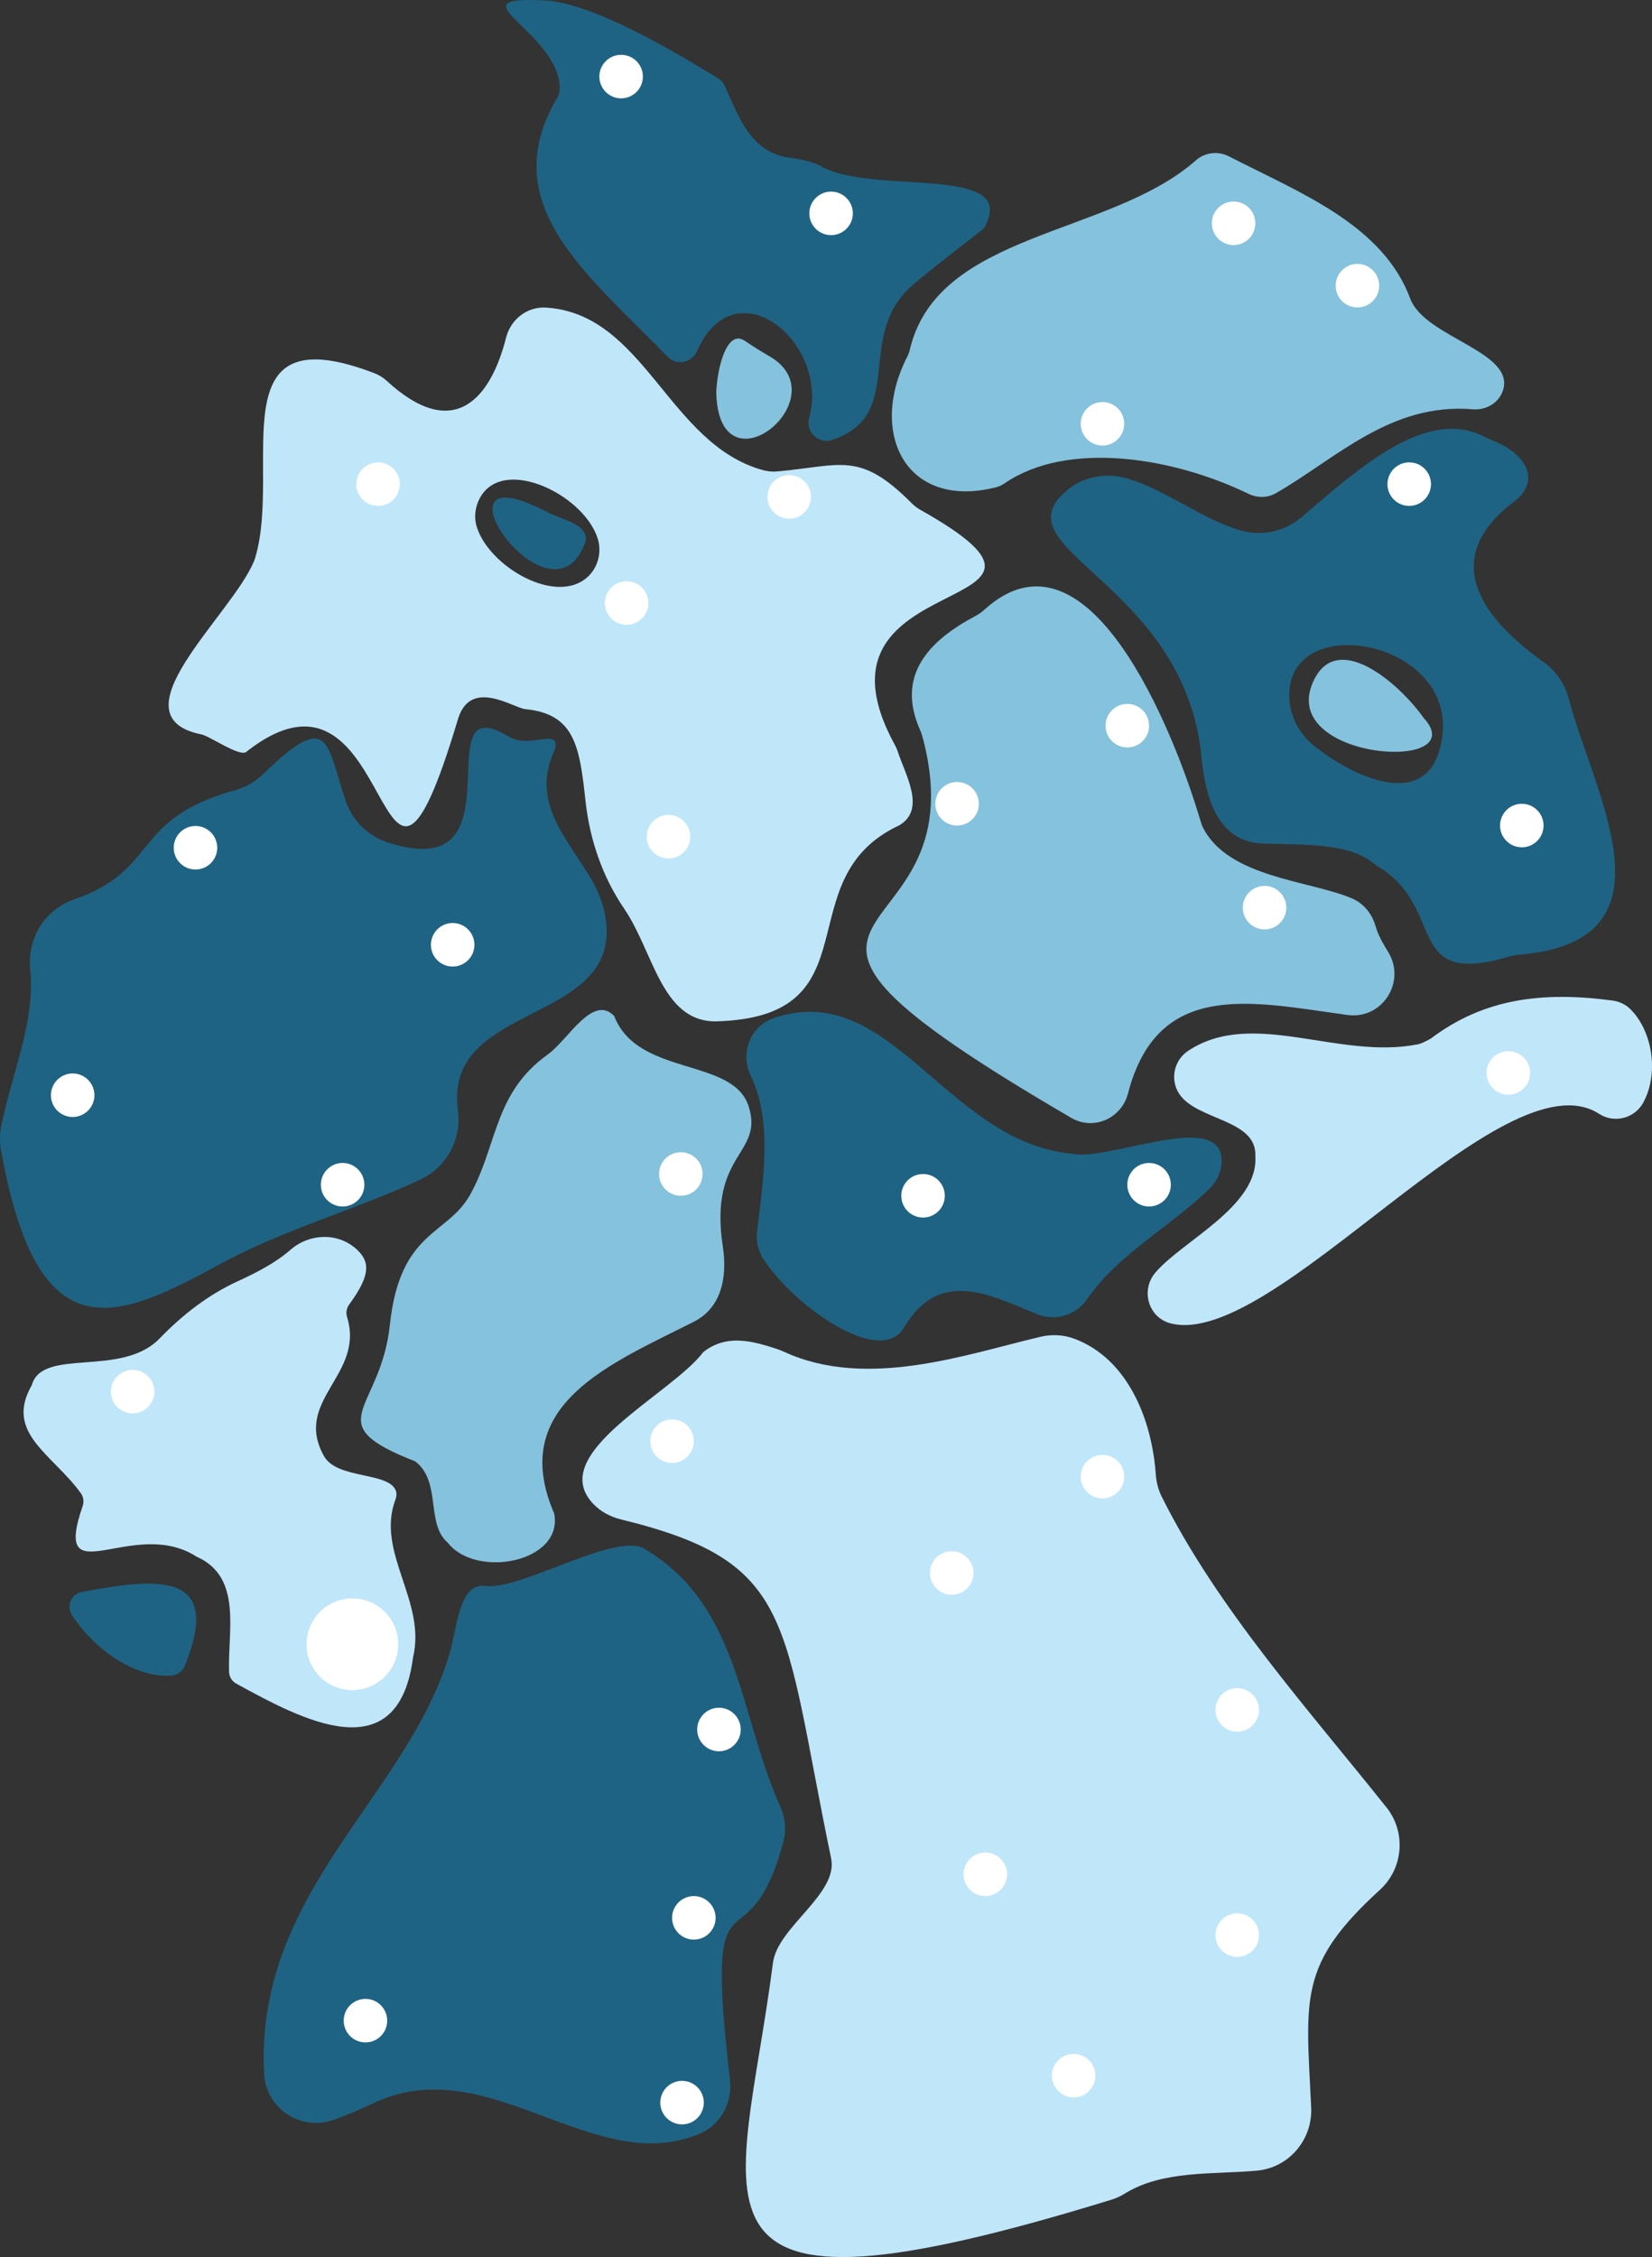
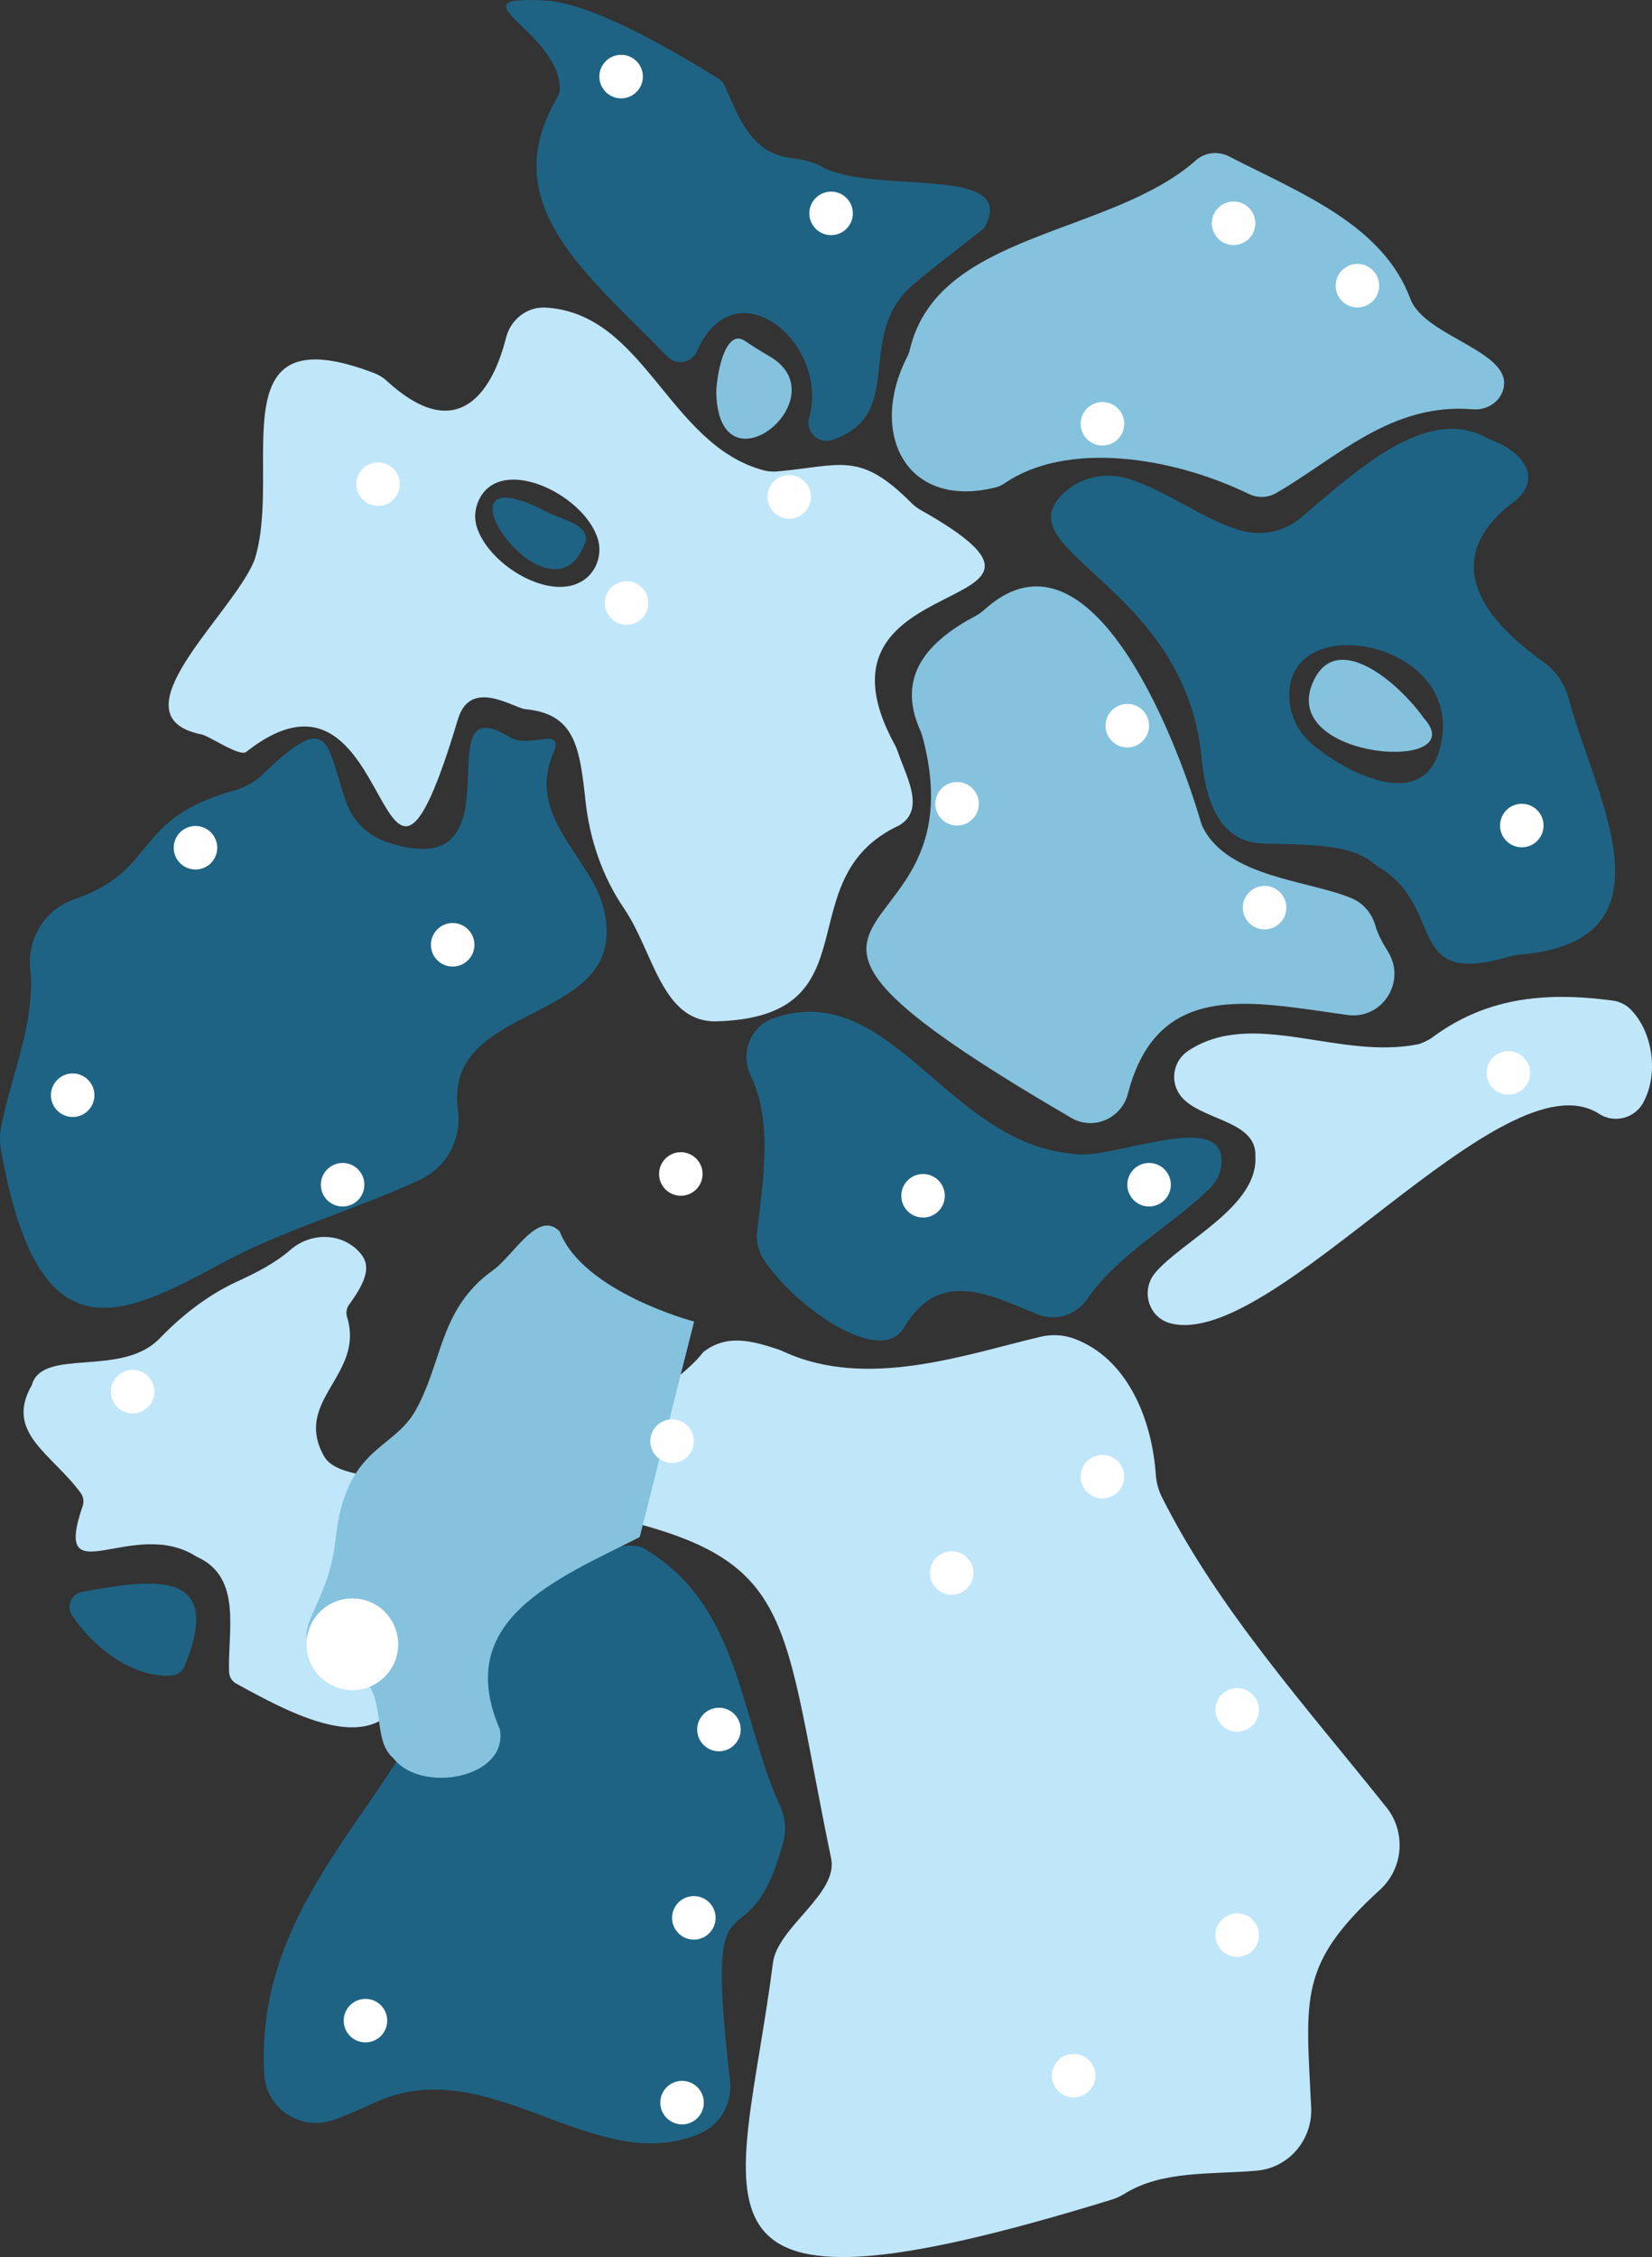
<svg xmlns="http://www.w3.org/2000/svg" id="Ebene_2" viewBox="0 0 379.62 518.42">
  <rect x="0" y="0" width="379.62" height="518.42" fill="#333333" stroke="none" />
  <g id="Ebene_2-2">
    <g id="Ebene_2-2">
      <g id="Ebene_1-2">
        <path d="m180.01,423.01c.72-2.67.45-5.51-.69-8.03-9.41-20.83-9.31-46.03-30.81-58.99-6.22-4.74-28.78,9.41-36.99,8.29-6.03-.82-6.47,9.61-8.19,15.44-9.69,32.9-44.91,54.92-42.62,96.69.43,7.82,8.23,13.07,15.66,10.6,3.2-1.07,6.31-2.5,9.19-3.8,26.5-12.86,50.69,17.23,75.2,6.89,4.8-2.03,7.58-7.09,6.99-12.26-6.11-53.01,3.88-23.63,12.26-54.83h0Z" style="fill:#1e6383;" />
        <path d="m94.91,380.72c3.13-13-8.59-24.08-4.05-36.26.25-.67.35-1.42.09-2.09-1.71-4.41-13.7-2.49-16.6-8.09-6.94-12.79,9.49-18.44,5.41-31.75-.3-.98-.14-2.05.47-2.88,4.93-6.73,4.75-9.71,2-12.43-4.25-4.19-11.03-4.05-15.52-.12-3.39,2.96-7.64,5.15-12.12,7.21-6.8,3.12-12.72,7.75-17.92,13.13-8.78,9.07-26.94,1.97-29.36,10.71-6.33,10.98,4.67,15.76,11.25,24.8.62.85.78,1.96.44,2.95-7.25,21.04,11.54,2.22,26.17,11.65,10.59,4.69,7.13,16.99,7.47,26.49.04,1.12.67,2.14,1.66,2.68,15.11,8.27,37.06,20.15,40.58-5.78,0-.07.02-.14.04-.21h0Z" style="fill:#c0e6fa;" />
        <path d="m42.44,382.68c8.99-22.02-6.41-20.23-23.61-17.03-2.43.45-3.64,3.21-2.31,5.3,4.46,7.01,13.88,14.59,22.91,13.9,1.33-.1,2.51-.93,3.01-2.17h0Z" style="fill:#1e6383;" />
        <path d="m139.12,210.59c-.5-3-1.64-5.86-3.16-8.49-5.44-9.44-14.24-17.65-8.47-29.92,1.42-5.28-5.77-.03-10.59-2.98-19.9-12.19,3.95,34.72-27.91,24.26-4.48-1.47-7.99-5-9.54-9.46-4.49-12.98-3.39-21.41-18.93-6.25-1.83,1.78-4.07,3.08-6.53,3.76-23.89,6.58-17.38,18.33-36.87,25.03-6.78,2.33-10.92,8.98-10.18,16.11,1.24,11.95-4.26,24-6.65,35.98-.37,1.86-.38,3.79-.04,5.66,8.52,47.57,26.79,38.86,50.87,25.77,13.64-7.42,30.26-12.11,45.26-19.02,1.08-.5,2.11-1.11,3.05-1.84.04-.03.07-.05.11-.08,4.3-3.35,6.41-8.75,5.68-14.15-3.39-25.18,38.07-19.35,33.89-44.36v-.02h.01Z" style="fill:#1e6383;" />
        <path d="m318.58,415.12c-18.01-22.62-38.7-45.5-51.61-71.32-.79-1.58-1.24-3.31-1.37-5.07-.89-12.74-6.48-26.69-18.76-31.25-2.48-.92-5.19-1.04-7.76-.43-17.04,4.01-39.87,12.23-58.96,3.42-.46-.21-.93-.41-1.4-.56-6.06-2.01-11.79-3.5-17.1.64-7.43,9.84-36.52,23.37-25.19,34.98,1.71,1.76,3.96,2.91,6.35,3.49,40.26,9.8,36.85,23.11,48.21,77.84,1.69,8.15-12.31,15.75-13.37,23.97-7.3,56.83-26.4,86.46,77.71,54.44,1.08-.33,2.13-.79,3.08-1.39,8.8-5.49,20.53-4.38,30.46-5.31,7.34-.68,12.78-7.14,12.43-14.5-1.19-25.14-3.07-32.79,15.8-50,5.41-4.94,6.05-13.23,1.49-18.96h0Z" style="fill:#c0e6fa;" />
        <path d="m206.73,189.52c6.02-3.65,1.43-11.31-.39-16.78-.19-.56-.41-1.11-.7-1.62-23.1-42.2,50.78-28.73,5.85-54.02-.75-.42-1.43-.95-2.04-1.56-11.93-11.98-16.03-8.6-30.89-7.25-1.08.1-2.17-.02-3.21-.3-21.78-5.94-27.2-36.04-49.98-37.34-4.28-.24-8.03,2.75-9.08,6.91-3.54,13.97-11.98,24.14-27.46,9.88-.83-.76-1.82-1.35-2.87-1.75-36.25-13.85-21.08,21.49-27.3,42.36-.1.32-.2.63-.33.94-5.24,12.48-32.57,35.56-12.03,39.7,1.88.38,8.77,5.21,10.28,4.02,35.3-27.84,29.44,56.44,48.66-7.53,2.87-9.56,12.73-2.56,15.48-2.3,11.39,1.11,12.47,8.63,13.82,21.05.96,8.83,3.85,17.39,8.86,24.73,6.79,9.95,8.57,25.84,20.89,25.94,37.47-.84,15.88-32.79,42.44-45.07h0Zm-71.81-56.9c-7.17,6.38-22.38-2.35-25.34-11.52-.59-1.84-.49-3.85.21-5.65,4.47-11.41,24.12-2.31,27.53,8.16,1.04,3.19.11,6.79-2.4,9.02h0Z" style="fill:#c0e6fa;" />
        <path d="m349.49,219.25c36.85-3.27,16.75-36.91,11.03-58.68-.9-3.43-2.94-6.48-5.84-8.53-13.03-9.24-24.38-22.78-7.55-36.23,7.21-4.8,4.17-11.37-4.15-14.65-.58-.23-1.15-.47-1.7-.76-13.55-7.2-29.36,7.51-42.25,18.43-3.81,3.23-9.01,4.4-13.81,3.03-9.01-2.57-17.38-9.39-26.21-11.97-4.72-1.38-9.88-.5-13.68,2.61-16.78,13.73,26.89,21,30.78,61.5.97,10.04,4.07,19.43,14.15,19.76,9.22.3,19.63-.17,25.24,4.44.42.34.86.67,1.32.95,15.65,9.41,5.64,27.72,29.84,20.6.92-.27,1.87-.42,2.82-.51h0Zm-18.85-46.52c-4.01,12.95-19.84,5.68-28.7-1.44-3.27-2.63-5.4-6.49-5.65-10.68-1.32-21.78,42.24-13.21,34.35,12.12h0Z" style="fill:#1e6383;" />
        <path d="m318.91,218.51c-1.27-2.02-2.3-3.99-2.81-5.77-.8-2.82-2.69-5.21-5.39-6.37-9.7-4.16-28.5-4.74-34.29-16.33-.23-.45-.39-.93-.53-1.41-6.29-21.3-25.96-70.05-49.66-48.61-.62.56-1.29,1.05-2.03,1.44-10.86,5.76-18.38,13.72-12.73,26.31.34.76.54,1.56.75,2.36,13.15,51.88-56.05,34.18,33.89,86.6.84.49,1.75.87,2.7,1.06h.02c4.63.95,9.18-2,10.36-6.57,6.85-26.51,28.69-21.05,50.45-18.09,8.07,1.1,13.62-7.74,9.27-14.62h0Z" style="fill:#85c2dd;" />
        <path d="m338.48,94.01c3.06.26,6.05-1.52,6.93-4.46,2.66-8.8-17.81-12.04-21.27-20.78-6.3-17.11-25.1-24.32-41.71-32.84-2.48-1.27-5.5-.97-7.59.87-19.8,17.52-59.4,16.35-65.77,43.53-.13.55-.33,1.09-.59,1.6-8.96,17.42-.42,35.17,20.33,30.02.78-.19,1.5-.57,2.17-1.02,14.35-9.72,38.38-6.01,55.95,2.51,2,.97,4.35.94,6.27-.16,13.87-7.97,26.38-20.87,45.28-19.26h0Z" style="fill:#85c2dd;" />
-         <path d="m159.5,303.55c6.28-3.18,7.67-10.2,6.61-17.17-3.32-21.73,9.55-21.11,5.9-32.33s-25.43-6.7-30.88-20.68c-4.84-5.05-10.42,5.14-14.94,8.59-.92.7-1.86,1.38-2.73,2.14-9.97,8.7-9.55,19.81-15.44,30.33-5.27,9.41-16.13,8.15-18.43,29.87-2.13,20.04-16.81,22.52,5.82,31.36,6.08,4.63,2.39,14.32,7.46,18.66,6.47,8.36,26.6,4.55,24.49-6.65-10.85-25.07,12.93-34.39,32.15-44.12h0Z" style="fill:#85c2dd;" />
+         <path d="m159.5,303.55s-25.43-6.7-30.88-20.68c-4.84-5.05-10.42,5.14-14.94,8.59-.92.7-1.86,1.38-2.73,2.14-9.97,8.7-9.55,19.81-15.44,30.33-5.27,9.41-16.13,8.15-18.43,29.87-2.13,20.04-16.81,22.52,5.82,31.36,6.08,4.63,2.39,14.32,7.46,18.66,6.47,8.36,26.6,4.55,24.49-6.65-10.85-25.07,12.93-34.39,32.15-44.12h0Z" style="fill:#85c2dd;" />
        <path d="m277.83,273.14c1.79-1.73,2.93-4.09,2.9-6.58-.11-11.89-26.32.42-34.59-1.59-28.76-2.81-41.52-40.36-68.38-31.11-5.4,1.86-7.74,8.1-5.24,13.24,4.98,10.24,2.94,23.51,1.45,35.76-.26,2.16.21,4.35,1.37,6.18,6.83,10.78,27.22,25.36,32.53,15.67,8.1-13.44,19.57-7.32,30.45-2.85,4.15,1.71,8.91.26,11.46-3.43,7.18-10.39,18.9-16.47,28.04-25.29h.01Z" style="fill:#1e6383;" />
        <path d="m377.6,253.27c3.59-6.51,2.28-16.31-2.99-21.52-1.1-1.08-2.55-1.73-4.08-1.94-16.04-2.13-29.5-.49-41.7,8.71,0,0-1.89,1.12-2.97,1.34-18.33,3.65-37.89-8.33-52.81,1.49-3.31,2.18-4.25,6.67-2.03,9.96,4.09,6.08,17.87,5.75,17.45,14.26.76,11.52-16.88,19.48-23.02,26.79-3.35,3.99-1.59,10.21,3.44,11.57,23.66,6.38,76.6-62.33,98.58-48.09,3.47,2.25,8.14,1.06,10.14-2.57h-.01Z" style="fill:#c0e6fa;" />
        <path d="m134.67,124.05c.08-3.34-3.82-4.22-8.3-6.11-30.65-16.38.68,29.27,8.3,6.11Z" style="fill:#1e6383;" />
        <path d="m327.12,164.87c-5.46-7.78-20.28-20.81-25.57-7.8-7.2,17.71,37.21,20.43,25.57,7.8Z" style="fill:#85c2dd;" />
        <path d="m171.13,78.28c-3.97-2.69-6.25,5.69-6.54,11.77.49,24.18,28.62,1.22,12.19-8.24-1.92-1.11-3.81-2.29-5.65-3.54h0Z" style="fill:#85c2dd;" />
        <path d="m226.13,52.41c8.54-15.09-25.85-7.31-37.65-14.33-.49-.29-2.51-1.25-6.88-1.82-9-1.18-11.71-9.08-15.02-16.48-.34-.76-.9-1.4-1.62-1.83C153.36,10.87,137.68,1.75,126.64.22c-.13-.02-.26-.03-.38-.04-23.64-1.52,2.13,6.67,2.37,20.09,0,.78-.21,1.55-.61,2.23-14.55,24.56,7.41,40.82,25.33,59.4,2.05,2.12,5.6,1.49,6.79-1.2,8.8-19.96,30.58-1.98,25.79,15.35-.87,3.14,2.19,6.04,5.28,5,17.5-5.86,4.77-24.03,18.75-35.78,6.78-5.7,16.04-12.62,16.18-12.86h0Z" style="fill:#1e6383;" />
        <circle cx="30.48" cy="319.65" r="5" style="fill:#fff;" />
        <circle cx="16.7" cy="251.56" r="5" style="fill:#fff;" />
        <circle cx="78.73" cy="272.12" r="5" style="fill:#fff;" />
        <circle cx="104.02" cy="217.01" r="5" style="fill:#fff;" />
        <circle cx="44.92" cy="194.72" r="5" style="fill:#fff;" />
        <circle cx="86.88" cy="111.2" r="5" style="fill:#fff;" />
        <circle cx="143.99" cy="138.51" r="5" style="fill:#fff;" />
-         <circle cx="153.61" cy="192.18" r="5" style="fill:#fff;" />
        <circle cx="181.36" cy="114.13" r="5" style="fill:#fff;" />
        <circle cx="219.93" cy="184.62" r="5" style="fill:#fff;" />
        <circle cx="259.05" cy="166.68" r="5" style="fill:#fff;" />
        <circle cx="253.34" cy="97.34" r="5" style="fill:#fff;" />
-         <circle cx="323.83" cy="111.2" r="5" style="fill:#fff;" />
        <circle cx="311.93" cy="65.62" r="5" style="fill:#fff;" />
        <circle cx="283.47" cy="51.29" r="5" style="fill:#fff;" />
        <circle cx="190.98" cy="49.01" r="5" style="fill:#fff;" />
        <circle cx="142.73" cy="17.59" r="5" style="fill:#fff;" />
        <circle cx="349.7" cy="189.62" r="5" style="fill:#fff;" />
        <circle cx="346.61" cy="246.44" r="5" style="fill:#fff;" />
        <circle cx="290.59" cy="208.48" r="5" style="fill:#fff;" />
        <circle cx="264.05" cy="272.12" r="5" style="fill:#fff;" />
        <circle cx="212.11" cy="274.66" r="5" style="fill:#fff;" />
        <circle cx="156.45" cy="269.65" r="5" style="fill:#fff;" />
        <circle cx="154.44" cy="331.02" r="5" style="fill:#fff;" />
        <circle cx="83.98" cy="464.12" r="5" style="fill:#fff;" />
        <circle cx="156.73" cy="482.95" r="5" style="fill:#fff;" />
        <circle cx="159.44" cy="440.51" r="5" style="fill:#fff;" />
        <circle cx="165.21" cy="397.25" r="5" style="fill:#fff;" />
        <circle cx="218.7" cy="361.31" r="5" style="fill:#fff;" />
        <circle cx="253.34" cy="339.17" r="5" style="fill:#fff;" />
        <circle cx="284.31" cy="392.75" r="5" style="fill:#fff;" />
        <circle cx="284.31" cy="444.48" r="5" style="fill:#fff;" />
        <circle cx="246.71" cy="476.76" r="5" style="fill:#fff;" />
-         <circle cx="226.42" cy="430.51" r="5" style="fill:#fff;" />
        <circle cx="80.97" cy="377.67" r="10.53" style="fill:#fff;" />
      </g>
    </g>
  </g>
</svg>